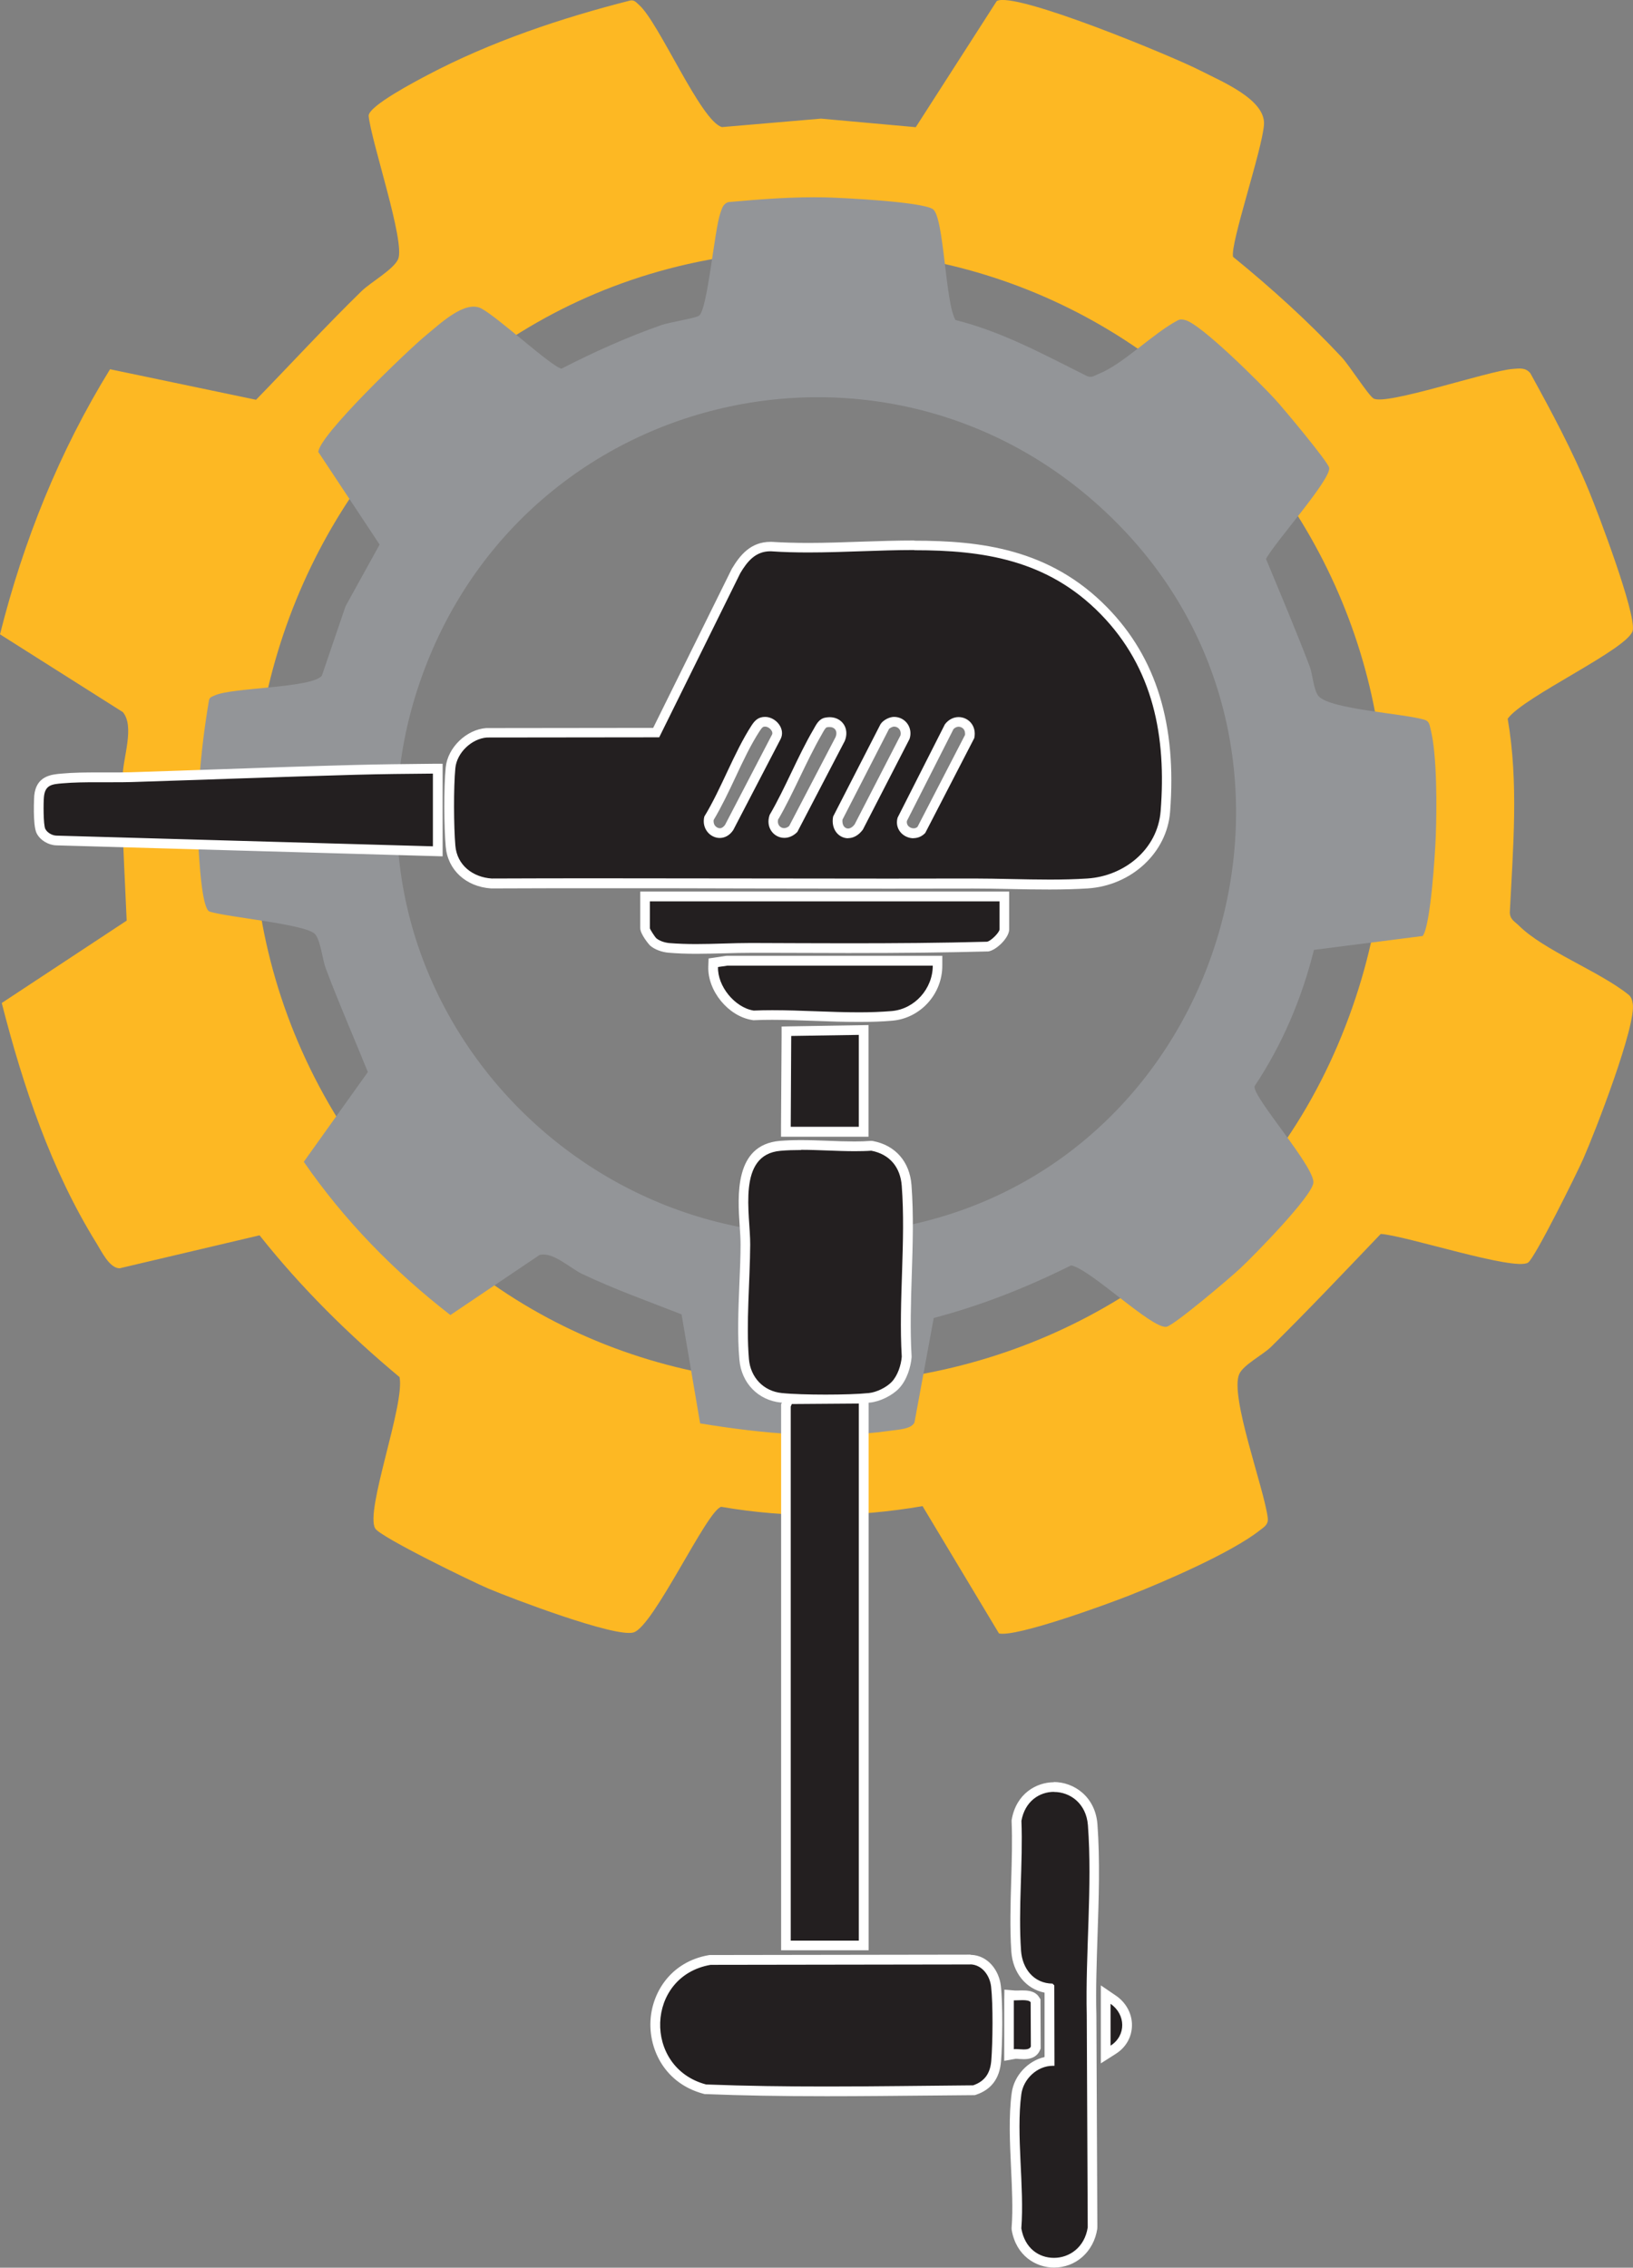
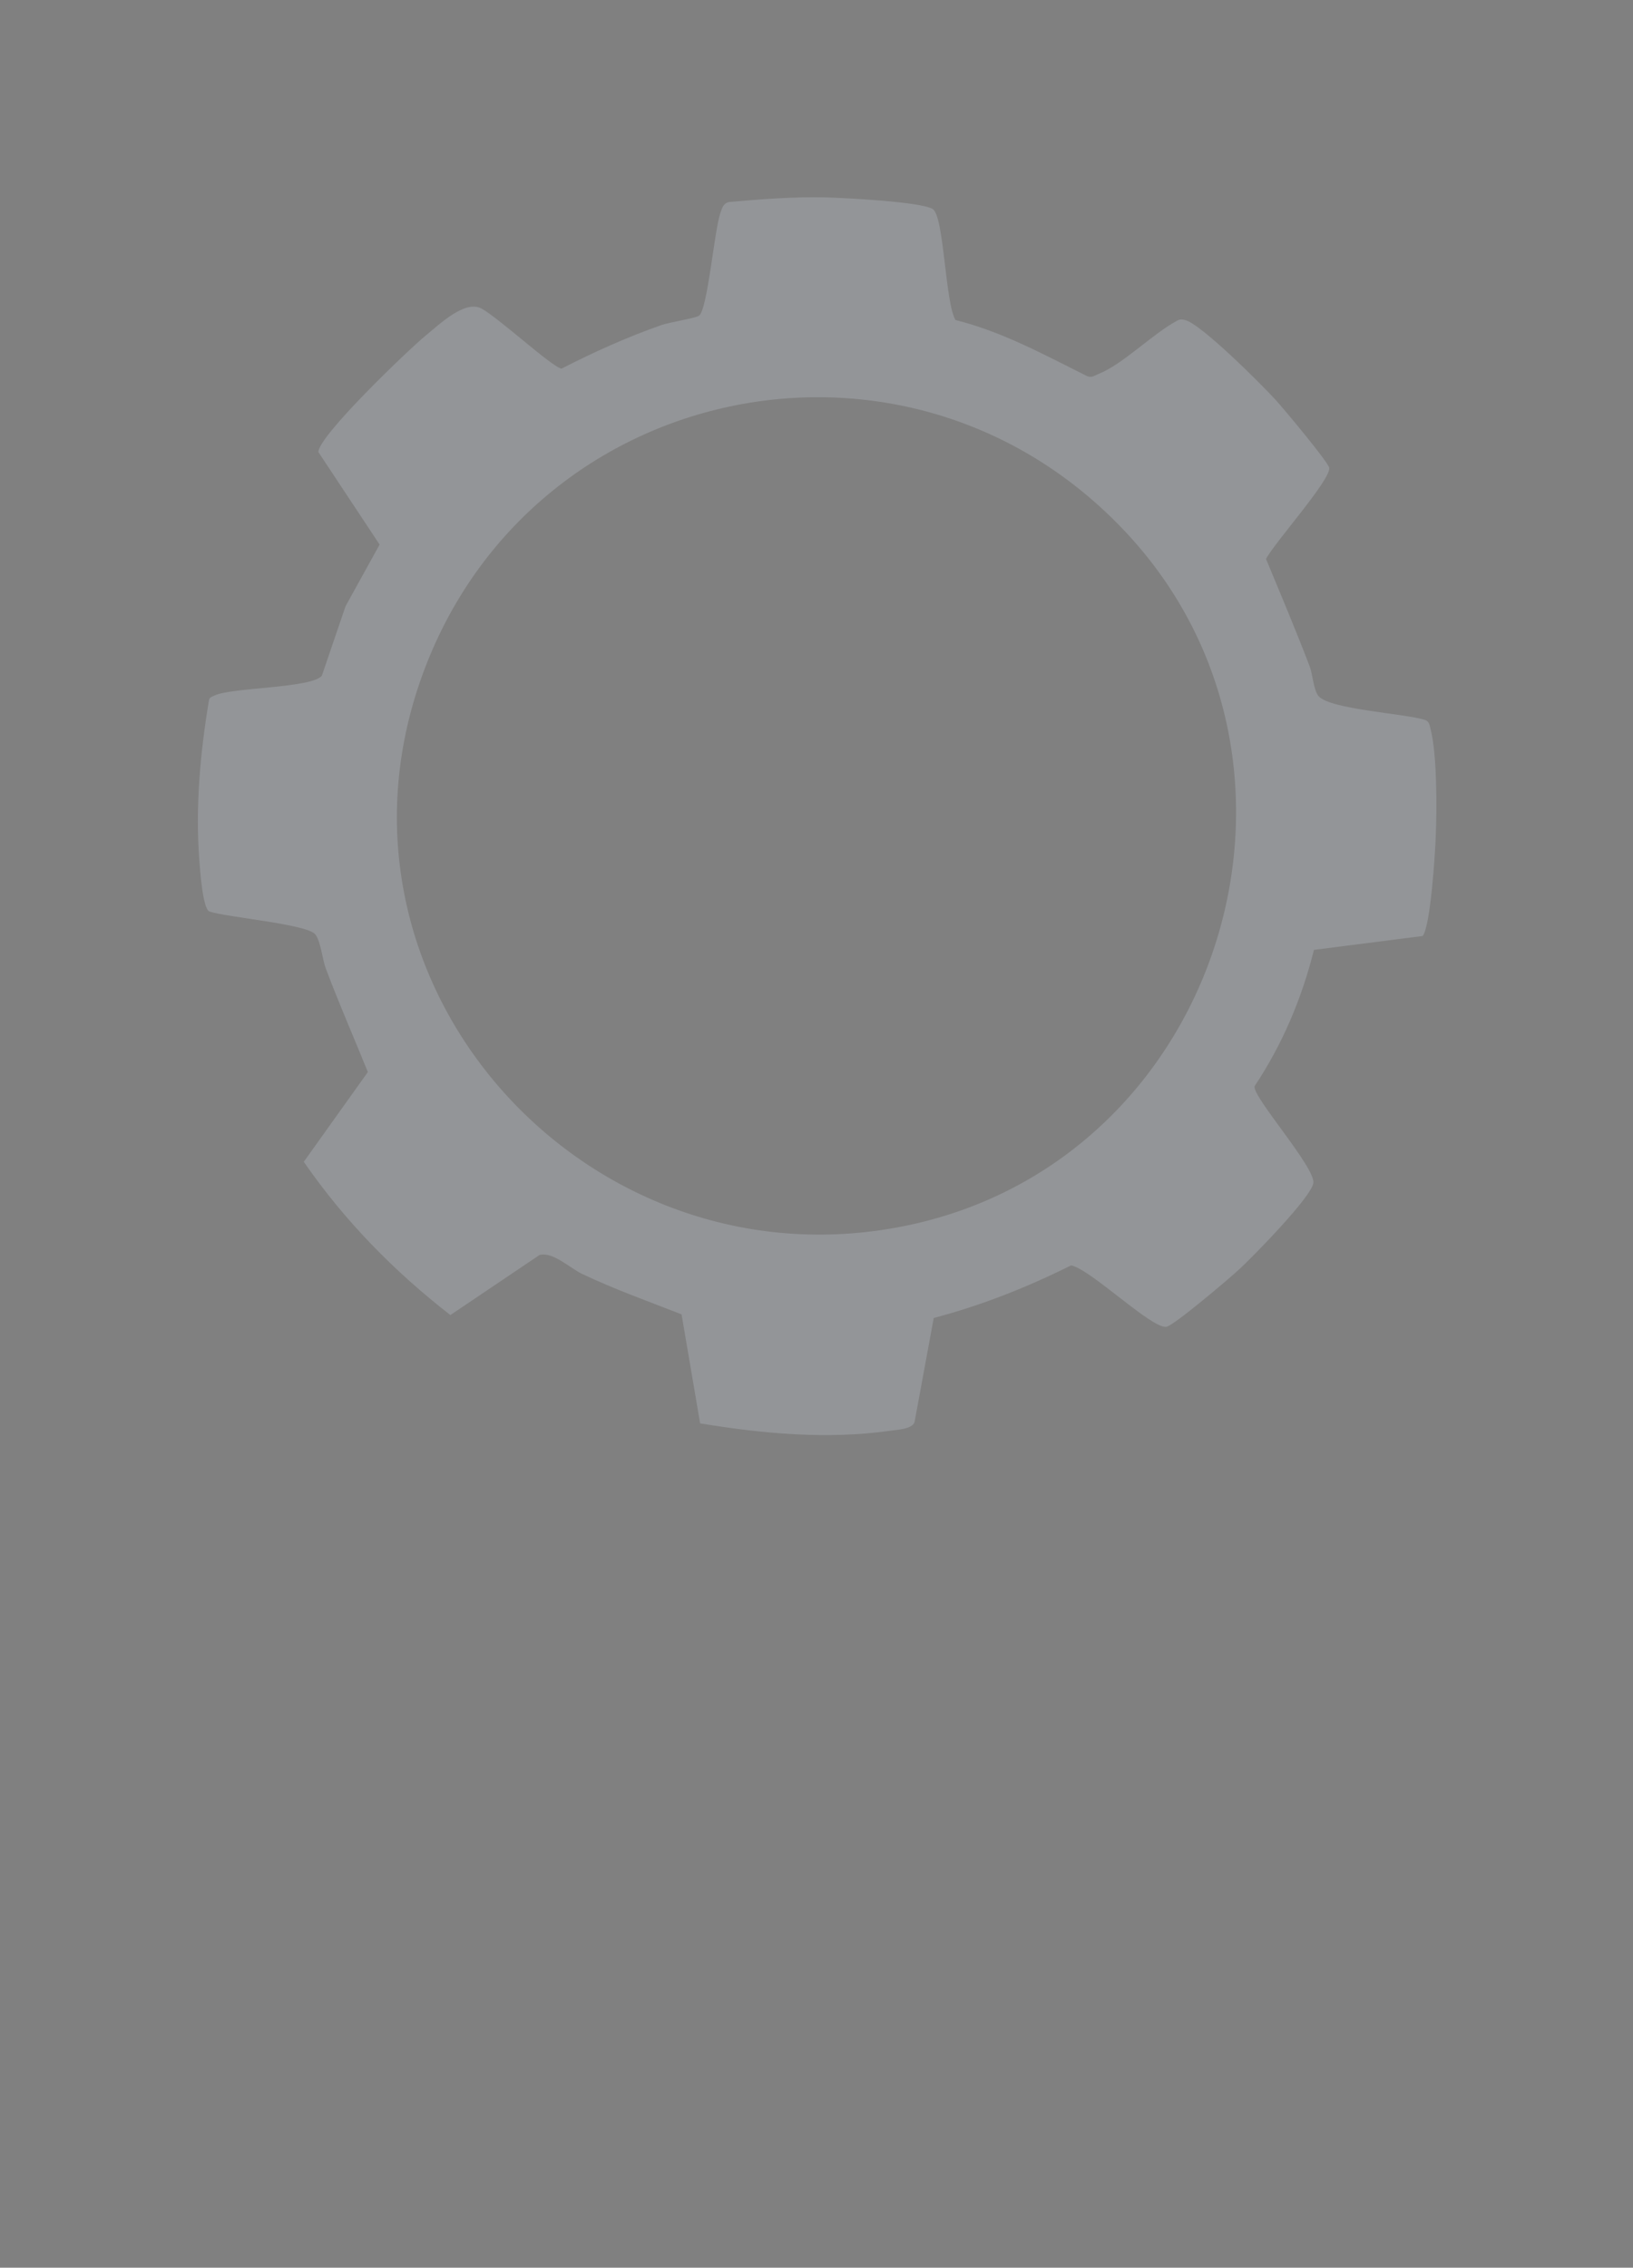
<svg xmlns="http://www.w3.org/2000/svg" id="Layer_2" viewBox="0 0 167.98 233.19">
  <rect x="0" y="0" width="167.98" height="233.19" fill="#808080" stroke="none" />
  <defs>
    <style>.cls-1{fill:#231f20;}.cls-2{fill:#fdb823;}.cls-3{fill:#fff;}.cls-4{fill:#939598;}</style>
  </defs>
  <g id="Layer_1-2">
-     <path class="cls-2" d="M102.53.11c1.82-1.07,18.27,5.76,20.97,7.16,2.16,1.11,6.7,2.96,6.52,5.55s-3.5,12.28-3.18,13.59c3.93,3.2,7.7,6.61,11.17,10.32.79.84,2.73,3.9,3.27,4.24,1.23.78,11.83-2.85,14.33-3.03.67-.05,1.31-.17,1.81.44,2.19,3.98,4.33,7.96,6.06,12.18.97,2.36,4.77,12.38,4.48,14.24s-11.26,6.83-12.87,9.11c1.14,6.62.55,13.23.22,19.9,0,.74.52.96.95,1.39,2.57,2.54,8.22,4.67,11.2,7.04.33.24.43.56.49.94.4,2.25-3.89,13.27-5.08,15.97-.64,1.46-5,10.26-5.69,10.69-1.41.89-12.65-2.81-15.15-2.95-3.73,3.9-7.43,7.81-11.27,11.6-.85.84-2.83,1.83-3.28,2.8-1.02,2.23,2.59,11.85,2.93,14.82.08.68-.41.94-.85,1.28-2.95,2.31-9.8,5.26-13.43,6.69-2.25.89-11.59,4.3-13.37,3.89l-7.86-13.09c-6.84,1.17-13.85,1.26-20.7.07-1.45.27-6.95,12.32-9.04,12.92-1.89.54-12.51-3.49-14.94-4.52-1.65-.7-11.08-5.28-11.62-6.17-1.09-1.77,3.07-12.75,2.5-15.57-5.28-4.4-10.12-9.19-14.4-14.58l-14.39,3.39c-1.04,0-1.85-1.71-2.38-2.57-4.68-7.54-7.56-16.16-9.75-24.71l12.85-8.47c-.2-4.97-.56-9.93-.41-14.92.05-1.9,1.24-5.05.02-6.52l-12.64-8c2.42-9.64,6.11-18.81,11.32-27.26l15.02,3.14c3.62-3.72,7.13-7.54,10.85-11.17.92-.9,3.28-2.22,3.76-3.28.78-1.72-2.78-12.12-3.03-14.76.04-1.04,4.9-3.57,6.05-4.18C50.47,4.29,57.71,1.86,64.84.05c.43-.07.61.21.89.45,2.05,1.79,6.37,12,8.54,12.57l10.18-.87,9.75.88L102.53.11ZM78.97,25.9c-45.28,3.73-68.23,56.24-41.72,92.89,26.06,36.01,82.96,29.44,100.36-11.33,17.45-40.91-14.39-85.21-58.64-81.56Z" />
    <path class="cls-4" d="M32.75,46.54c-.18-1.55,9.33-10.64,11.07-12.06,1.39-1.13,3.99-3.65,5.69-2.76s7.26,6.02,8.25,6.19c3.33-1.71,6.76-3.25,10.3-4.49.8-.28,3.45-.69,3.84-.95.89-.6,1.58-8.85,2.21-10.59.17-.47.27-.94.84-1.1,3.34-.3,6.67-.56,10.04-.48,1.88.05,9.79.45,10.96,1.2s1.27,9.65,2.34,11.41c4.81,1.2,9.11,3.56,13.52,5.76.5.22.81-.07,1.22-.23,2.48-.98,5.6-4.17,8.09-5.48.26-.15.51-.12.78-.05,1.64.39,7.82,6.58,9.29,8.18.8.87,5.45,6.43,5.54,7.02.18,1.22-5.66,7.73-6.5,9.37,1.53,3.68,3.08,7.35,4.5,11.07.31.82.39,2.46.92,3.05,1.21,1.35,8.78,1.77,10.9,2.42.48.15.51.56.61.96.68,2.68.64,8.19.53,11.07-.07,1.79-.53,9.12-1.34,10.2l-11.19,1.43c-1.24,4.98-3.26,9.75-6.11,14.02-.25,1.06,6.27,8.36,6.05,9.95-.2,1.44-6.08,7.43-7.5,8.76-.96.91-6.86,5.92-7.62,6.03-1.52.21-7.71-5.86-9.79-6.32-4.55,2.26-9.22,4.12-14.14,5.41l-1.98,10.74c-.31.7-1.71.74-2.44.85-6.49.93-13.18.31-19.61-.75l-1.91-11.21c-3.42-1.34-6.88-2.57-10.21-4.15-1.27-.6-3.05-2.34-4.41-1.95l-9.16,6.17c-5.8-4.5-10.91-9.72-15.08-15.76l6.59-9.23c-1.44-3.56-2.98-7.06-4.33-10.66-.34-.89-.53-2.88-1.1-3.52-.93-1.04-9.03-1.72-10.88-2.33-.69-.33-.96-4.38-1.03-5.34-.41-5.42.1-11.04,1-16.4.08-.31.32-.35.57-.47,1.82-.85,10.01-.74,11.04-2.04l2.44-7.15,3.5-6.33-6.29-9.5ZM43.19,70.14c-10.93,31.74,17.77,62.86,50.44,55.81,32.1-6.93,44.56-47.37,22.15-71.25-22.48-23.96-61.91-15.58-72.59,15.44Z" />
-     <path class="cls-1" d="M108.42,232.69c-1.62,0-3.45-1.07-3.85-3.45v-.06s0-.06,0-.06c.15-1.93.04-4.12-.06-6.25-.12-2.59-.25-5.26.06-7.58.23-1.73,1.72-3.17,3.4-3.34l-.02-7.48c-1.89-.17-3.28-1.71-3.42-3.84-.16-2.37-.09-4.88-.01-7.3.06-2.01.13-4.1.05-6.07v-.05s0-.05,0-.05c.42-2.34,2.23-3.39,3.85-3.39,1.84,0,3.8,1.34,3.99,3.9.27,3.63.14,7.53,0,11.31-.09,2.75-.19,5.59-.12,8.25l.1,21.83c-.39,2.52-2.33,3.64-3.97,3.64ZM85.05,215.06c-4.78,0-8.74-.07-12.45-.21h-.06s-.05-.02-.05-.02c-3.68-.98-5.21-4.19-5.09-6.93.14-3.29,2.34-5.79,5.6-6.35l26.81-.05c1.53.04,2.47,1.41,2.63,2.73.22,1.93.16,5.91.02,7.7-.12,1.55-.84,2.52-2.21,2.98l-.08.03-4.51.04c-3.54.04-7.08.07-10.62.07ZM103.79,205.13l.55.06s.07,0,.12,0c.09,0,.19,0,.29,0,.14,0,.28,0,.42,0,.48,0,1.01.05,1.26.45l.08.12.02,4.79-.04.09c-.26.61-.96.61-1.19.61-.15,0-.31-.01-.47-.02-.12,0-.24-.02-.34-.02-.05,0-.09,0-.12,0l-.59.1v-6.19ZM113.74,205.11l.78.54c.91.62,1.44,1.61,1.42,2.65-.02,1.01-.54,1.91-1.43,2.48l-.77.49v-6.16ZM80.84,200.05v-55.52s.29-.65.29-.65h1.69c-.98-.04-1.84-.09-2.45-.15-2.1-.21-3.64-1.79-3.83-3.95-.21-2.41-.1-5.14.01-7.77.06-1.42.11-2.77.12-4.05,0-.54-.04-1.2-.09-1.9-.21-3.14-.53-7.87,3.67-8.24.64-.06,1.35-.08,2.15-.08.91,0,1.84.03,2.77.07.92.03,1.83.07,2.74.07.57,0,1.13-.01,1.69-.05h.06s.06,0,.06,0c2.08.41,3.37,1.89,3.54,4.07.22,2.97.12,6.12.02,9.17-.09,2.79-.19,5.68-.02,8.4-.07.94-.41,2.16-1.17,2.96-.61.65-1.76,1.21-2.66,1.3-.37.04-.81.07-1.32.09h.73s0,56.22,0,56.22h-8ZM80.84,116.37l.06-10.33,7.94-.13v10.46h-8ZM88.37,104.6c-1.48,0-3.02-.06-4.5-.11-1.47-.05-2.98-.11-4.43-.11-.64,0-1.27.01-1.89.04-2.28-.35-4.27-2.78-4.19-5l.02-.42,1.32-.19h21.75s0,.5,0,.5c0,2.63-2.1,4.94-4.69,5.17-1.01.09-2.12.13-3.39.13ZM71.62,97.58c-1.06,0-1.97-.04-2.78-.11-.63-.06-1.23-.28-1.62-.61-.15-.12-.85-1.07-.85-1.43v-3.26h36.96v3.38c0,.62-1.13,1.7-1.73,1.78-4.18.11-8.59.16-14.35.16-2.49,0-4.98,0-7.46-.02h-2.57c-.88,0-1.79.02-2.71.04-.96.03-1.93.05-2.88.05ZM108,90.96c-1.33,0-2.68-.03-4.01-.05-1.29-.03-2.57-.05-3.8-.05h-.24c-2.83,0-5.65,0-8.47,0-4.86,0-9.72,0-14.57-.02-4.86,0-9.72-.02-14.58-.02-3.9,0-7.8,0-11.72.02-2.37-.15-4.06-1.69-4.24-3.83-.17-1.95-.2-6.05,0-8.07.18-1.81,1.88-3.45,3.71-3.58l17.45-.02,8.21-16.6c.76-1.27,1.75-2.53,3.54-2.53,1.25.08,2.5.12,3.91.12h0c1.82,0,3.68-.06,5.47-.12,1.78-.06,3.63-.12,5.42-.12,6.72,0,13.73.81,19.5,6.71,4.95,5.05,7.02,11.81,6.32,20.66-.31,3.94-3.75,7.12-8.01,7.39-1.12.07-2.39.11-3.88.11ZM86.18,84.12c-.07.46.02.88.27,1.18.2.24.49.38.79.38.4,0,.8-.24,1.12-.68l4.76-9.25c.1-.33.04-.74-.19-1.06-.22-.31-.57-.48-.96-.48v-.5.5c-.33,0-.81.26-.97.52l-4.82,9.39ZM92.79,84.26c-.11.45.04.76.19.95.23.29.6.48.98.48h0c.21,0,.53-.06.81-.34l4.97-9.62c.07-.41-.01-.79-.24-1.07-.22-.27-.55-.43-.89-.43-.38,0-.74.19-1.01.54l-4.8,9.48ZM72.93,84.16c-.08.4,0,.77.23,1.06.22.28.55.44.88.44.38,0,.71-.21.98-.6l4.8-9.23c.23-.4.09-.77-.02-.95-.23-.4-.67-.67-1.09-.67-.41,0-.65.16-.97.65-.94,1.45-1.75,3.17-2.53,4.83-.71,1.51-1.44,3.07-2.28,4.46ZM85.34,74.26c-.12,0-.24.01-.36.04-.34.07-.52.35-.77.81l-.11.19c-.8,1.37-1.52,2.88-2.22,4.34-.71,1.48-1.44,3.01-2.27,4.42-.12.36-.07.79.16,1.13.21.3.56.48.92.48.33,0,.65-.14.93-.41l4.84-9.29c.17-.41.14-.87-.08-1.2-.21-.32-.59-.5-1.03-.5ZM5.79,86.43c-.64-.02-1.31-.42-1.58-.96-.32-.62-.23-3.26-.2-3.58.16-1.65,1.29-1.75,2.38-1.84,1.18-.1,2.45-.11,3.63-.11h1.6c.65,0,1.29,0,1.91-.02,3.06-.09,6.13-.2,9.2-.31,4.62-.16,9.25-.32,13.87-.44,2.35-.06,4.87-.1,7.93-.12h.5s0,8.5,0,8.5l-39.23-1.12Z" />
-     <path class="cls-3" d="M94.07,56.58c6.99,0,13.65.95,19.14,6.56,5.46,5.58,6.78,12.64,6.18,20.27-.31,3.94-3.75,6.69-7.55,6.93-1.24.08-2.53.11-3.85.11-2.62,0-5.33-.11-7.83-.11-.08,0-.15,0-.23,0-2.86,0-5.72.01-8.57.01-9.68,0-19.34-.03-29.03-.03-3.91,0-7.82,0-11.75.02-1.94-.13-3.57-1.36-3.74-3.38-.17-1.97-.19-6.03,0-7.98.16-1.58,1.67-3.02,3.25-3.14l17.72-.02,8.34-16.88c.72-1.21,1.57-2.25,3.09-2.25.02,0,.03,0,.05,0,1.28.09,2.57.12,3.86.12,3.64,0,7.31-.25,10.89-.25M87.24,86.19c.52,0,1.07-.27,1.52-.88l4.8-9.32c.38-1.13-.41-2.27-1.6-2.27h0c-.48,0-1.13.34-1.39.76l-4.87,9.49c-.25,1.31.58,2.23,1.54,2.23M74.04,86.17c.49,0,1.01-.24,1.39-.82l4.83-9.28c.62-1.07-.43-2.35-1.56-2.35h0c-.69,0-1.05.36-1.39.88-1.83,2.83-3.09,6.47-4.86,9.37-.3,1.24.61,2.2,1.58,2.2M93.96,86.19c.43,0,.87-.16,1.22-.54l5.04-9.75c.27-1.28-.63-2.16-1.61-2.16-.49,0-1.01.22-1.41.74l-4.87,9.61c-.33,1.21.63,2.11,1.64,2.11M80.68,86.16c.44,0,.92-.18,1.34-.61l4.88-9.36c.52-1.28-.28-2.44-1.56-2.44-.15,0-.3.02-.47.05-.66.14-.91.72-1.21,1.24-1.62,2.77-2.86,5.97-4.49,8.76-.45,1.3.44,2.36,1.51,2.36M44.53,79.54v7.49s-38.72-1.1-38.72-1.1c-.44-.01-.95-.3-1.15-.69-.21-.42-.2-2.71-.14-3.3.12-1.24.84-1.3,1.92-1.39,1.15-.1,2.37-.11,3.59-.11.53,0,1.05,0,1.58,0,.66,0,1.31,0,1.94-.02,7.68-.24,15.38-.54,23.06-.75,2.64-.07,5.28-.1,7.92-.12M102.82,92.68v2.88c0,.32-.9,1.23-1.3,1.28-4.74.13-9.51.16-14.28.16-3.3,0-6.61-.02-9.9-.03-.05,0-.09,0-.14,0-1.78,0-3.72.11-5.6.11-.93,0-1.85-.03-2.73-.1-.45-.04-1-.2-1.35-.49-.15-.13-.67-.94-.67-1.04v-2.76h35.96M74.77,99.3h21.18c0,2.37-1.86,4.47-4.23,4.67-1.09.09-2.21.13-3.35.13-2.94,0-6.01-.22-8.93-.22-.64,0-1.28.01-1.91.04-1.95-.31-3.74-2.52-3.67-4.48l.91-.13M88.34,106.42v9.45h-7l.05-9.34,6.94-.11M82.41,118.24c1.81,0,3.69.14,5.5.14.58,0,1.16-.01,1.72-.05,1.91.37,2.99,1.71,3.13,3.62.43,5.66-.34,11.84,0,17.56-.07.88-.42,1.94-1.03,2.59-.54.57-1.56,1.07-2.35,1.15-1.05.11-2.75.16-4.46.16s-3.44-.05-4.5-.16c-1.89-.19-3.22-1.62-3.38-3.49-.31-3.65.11-8.06.13-11.78.02-3.1-1.41-9.25,3.12-9.64.69-.06,1.39-.08,2.11-.08M88.34,144.33v55.23h-7v-54.92s.11-.26.11-.26l6.88-.05M108.42,184.27c1.66,0,3.32,1.18,3.49,3.43.47,6.26-.27,13.23-.12,19.53l.1,21.82c-.32,2.07-1.9,3.13-3.47,3.13s-3.01-.99-3.36-3.03c.33-4.3-.56-9.62,0-13.8.21-1.57,1.64-2.92,3.24-2.92.05,0,.11,0,.17,0l-.02-8.27-.18-.18c-1.93-.02-3.11-1.54-3.24-3.39-.3-4.32.21-9,.04-13.35.36-2.01,1.85-2.98,3.35-2.98M99.82,202c1.21.04,2,1.15,2.13,2.29.21,1.84.17,5.72.02,7.6-.1,1.27-.64,2.13-1.87,2.55-5,.04-10.03.12-15.05.12-4.15,0-8.3-.05-12.42-.21-6.51-1.73-6.23-11.15.47-12.3l26.72-.04M105.18,205.68c.37,0,.73.04.84.22l.02,4.55c-.1.25-.4.3-.73.3-.27,0-.57-.04-.81-.04-.08,0-.15,0-.21.02v-5.03s.11,0,.17,0c.2,0,.46-.02.71-.02M114.24,206.06c1.56,1.07,1.64,3.25,0,4.3v-4.3M94.07,55.58c-1.8,0-3.65.06-5.44.12-1.79.06-3.65.13-5.46.13-1.4,0-2.64-.04-3.79-.11h-.03s-.03,0-.03,0h-.07c-2.04,0-3.14,1.39-3.95,2.74l-.02.03-.02.04-8.07,16.32-17.1.02h-.07c-2.05.15-3.96,2-4.17,4.03-.21,2.05-.18,6.2,0,8.17.21,2.4,2.09,4.12,4.67,4.29h.03s.03,0,.03,0c3.92-.02,7.83-.02,11.74-.02,4.84,0,9.68,0,14.52.02,4.84,0,9.67.02,14.51.02,2.86,0,5.71,0,8.57-.01h.22c1.22,0,2.47.02,3.8.05,1.32.03,2.69.05,4.03.05,1.5,0,2.78-.04,3.91-.11,4.51-.29,8.15-3.67,8.48-7.85.7-9-1.41-15.88-6.47-21.05-5.9-6.03-13.03-6.86-19.86-6.86h0ZM91.43,74.98c.09-.11.37-.26.53-.26.31,0,.49.17.56.28.13.17.16.4.11.62l-4.72,9.16c-.21.27-.45.42-.67.42-.16,0-.3-.07-.41-.2-.14-.17-.2-.42-.17-.71l4.77-9.29h0ZM73.4,84.34c.83-1.39,1.56-2.93,2.26-4.42.77-1.65,1.57-3.35,2.5-4.77.28-.43.38-.43.55-.43.24,0,.52.18.66.42.14.24.06.39.03.43l-4.82,9.26c-.12.16-.3.34-.53.34-.18,0-.36-.1-.49-.25-.09-.11-.18-.3-.15-.58h0ZM98.04,75.02c.17-.19.36-.29.57-.29.19,0,.38.09.51.24.12.15.17.36.15.6l-4.89,9.46c-.12.1-.25.15-.4.15-.22,0-.45-.11-.58-.28-.1-.14-.14-.29-.11-.48l4.77-9.4h0ZM80.08,84.22c.81-1.4,1.53-2.91,2.23-4.36.7-1.45,1.42-2.95,2.2-4.3l.11-.2c.21-.37.32-.54.44-.57.09-.02.18-.03.26-.03.27,0,.49.1.61.28.13.19.14.45.03.74l-4.78,9.16c-.17.15-.35.22-.53.22-.2,0-.39-.1-.51-.27-.09-.13-.18-.35-.08-.68h0ZM45.53,78.54h-1.01c-3.08.03-5.6.06-7.94.12-4.6.12-9.29.28-13.82.44-3.08.11-6.17.21-9.25.31-.62.02-1.26.02-1.91.02h-.78s-.79,0-.79,0c-1.2,0-2.48.01-3.68.12-1.05.09-2.64.22-2.83,2.29,0,.03-.18,3,.25,3.85.36.71,1.19,1.21,2.01,1.24l38.72,1.1,1.03.03v-8.51s0-1.01,0-1.01h0ZM103.82,91.68h-37.96v3.76c0,.63.92,1.72,1.03,1.81.46.39,1.17.66,1.9.72.82.07,1.74.11,2.82.11.97,0,1.95-.03,2.9-.05.94-.03,1.83-.05,2.7-.05h.13s2.47,0,2.47,0c2.48,0,4.96.02,7.44.02,5.77,0,10.18-.05,14.3-.16h.05s.05,0,.05,0c.82-.11,2.16-1.4,2.16-2.27v-3.88h0ZM74.7,98.3h-.07s-.91.14-.91.14l-.83.12-.03.83c-.09,2.5,2.06,5.12,4.51,5.5l.1.02h.1c.58-.03,1.19-.04,1.86-.04,1.44,0,2.95.06,4.41.11,1.49.06,3.03.11,4.52.11,1.29,0,2.41-.04,3.43-.13,2.89-.25,5.15-2.74,5.14-5.67v-1s-1,0-1,0h-21.18s-.07,0-.07,0h0ZM89.34,105.41l-1.02.02-6.94.11-.98.02v.98s-.06,9.34-.06,9.34v1.01s1,0,1,0h8v-11.47h0ZM82.41,117.24c-.82,0-1.54.03-2.2.08-4.69.41-4.33,5.64-4.12,8.77.05.69.09,1.34.09,1.87,0,1.28-.06,2.62-.12,4.04-.11,2.65-.22,5.39,0,7.83.21,2.4,1.93,4.17,4.28,4.4.03,0,.06,0,.09,0l-.08.18v55.14s0,1,0,1h9v-56.31s.1,0,.14-.01c1.03-.1,2.28-.72,2.98-1.45.84-.89,1.22-2.24,1.3-3.2v-.07s0-.07,0-.07c-.16-2.7-.07-5.58.02-8.36.1-3.06.2-6.22-.03-9.22-.18-2.39-1.65-4.08-3.94-4.52l-.13-.02h-.13c-.5.04-1.04.06-1.65.06-.89,0-1.82-.03-2.72-.07-.92-.03-1.86-.07-2.79-.07h0ZM108.42,183.27c-1.82,0-3.87,1.18-4.34,3.8l-.02.11v.11c.08,1.95.02,4.03-.04,6.03-.07,2.43-.15,4.95.01,7.35.15,2.22,1.52,3.86,3.42,4.24v6.62c-1.69.38-3.14,1.89-3.38,3.69-.32,2.37-.19,5.07-.07,7.67.1,2.11.21,4.29.06,6.19v.12s.01.12.01.12c.46,2.67,2.51,3.86,4.35,3.86,2.26,0,4.09-1.64,4.45-3.98v-.08s.01-.08.01-.08l-.1-21.82c-.07-2.66.03-5.5.12-8.24.13-3.79.26-7.71-.01-11.37-.21-2.86-2.42-4.36-4.49-4.36h0ZM99.83,201h-.02l-26.72.04h-.09s-.08.01-.08.01c-3.98.69-5.89,3.92-6.01,6.82-.13,2.95,1.51,6.39,5.46,7.44l.11.03h.11c3.71.15,7.67.22,12.46.22,3.54,0,7.14-.04,10.62-.07,1.48-.02,2.96-.03,4.44-.04h.16s.15-.05.15-.05c1.55-.52,2.41-1.67,2.55-3.42.15-1.85.21-5.8-.02-7.79-.18-1.54-1.3-3.12-3.09-3.17h-.02ZM113.24,204.16v8.02l1.54-.98c1.04-.66,1.64-1.72,1.66-2.9.02-1.21-.59-2.35-1.63-3.07l-1.57-1.07h0ZM103.32,204.6l-.02,1.09v6.23l1.18-.21c.13,0,.24,0,.34.02.17.01.34.02.5.02,1.04,0,1.47-.49,1.65-.91l.08-.19v-.21s-.02-4.55-.02-4.55v-.29s-.15-.24-.15-.24c-.43-.68-1.31-.68-1.69-.68-.15,0-.3,0-.44.01-.1,0-.19,0-.27,0h0s-.04,0-.06,0l-1.08-.09h0Z" />
  </g>
</svg>